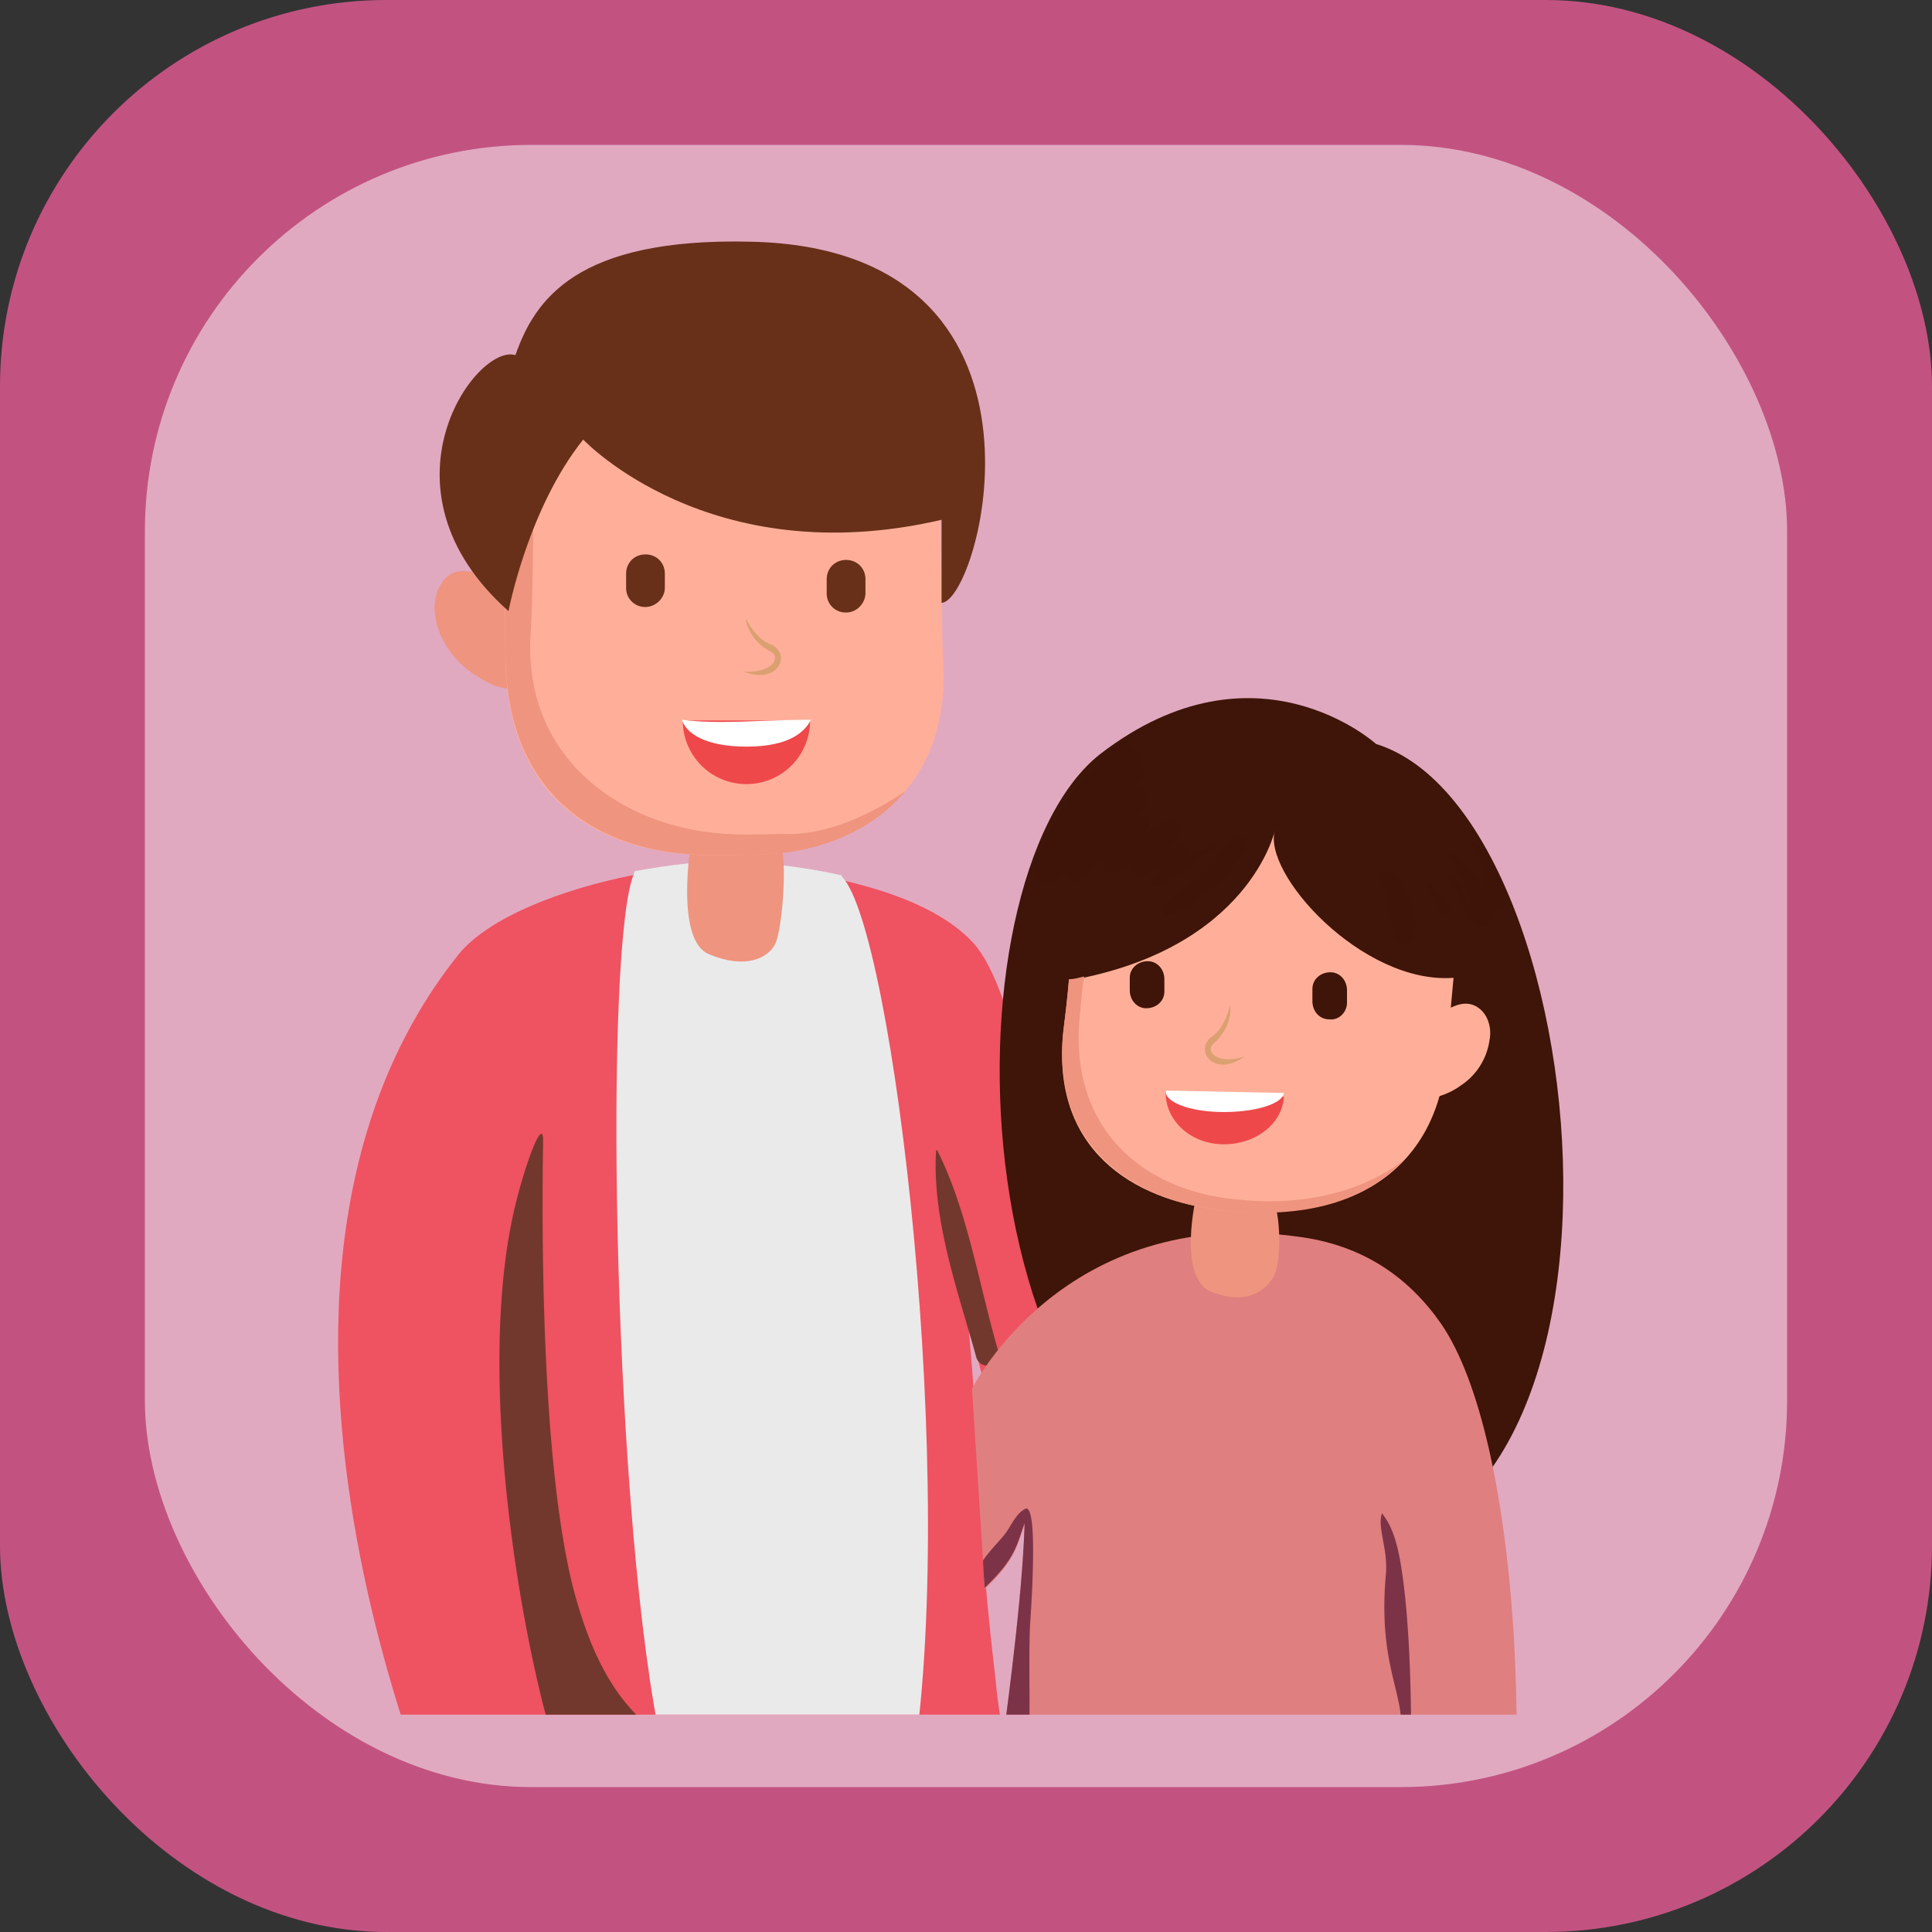
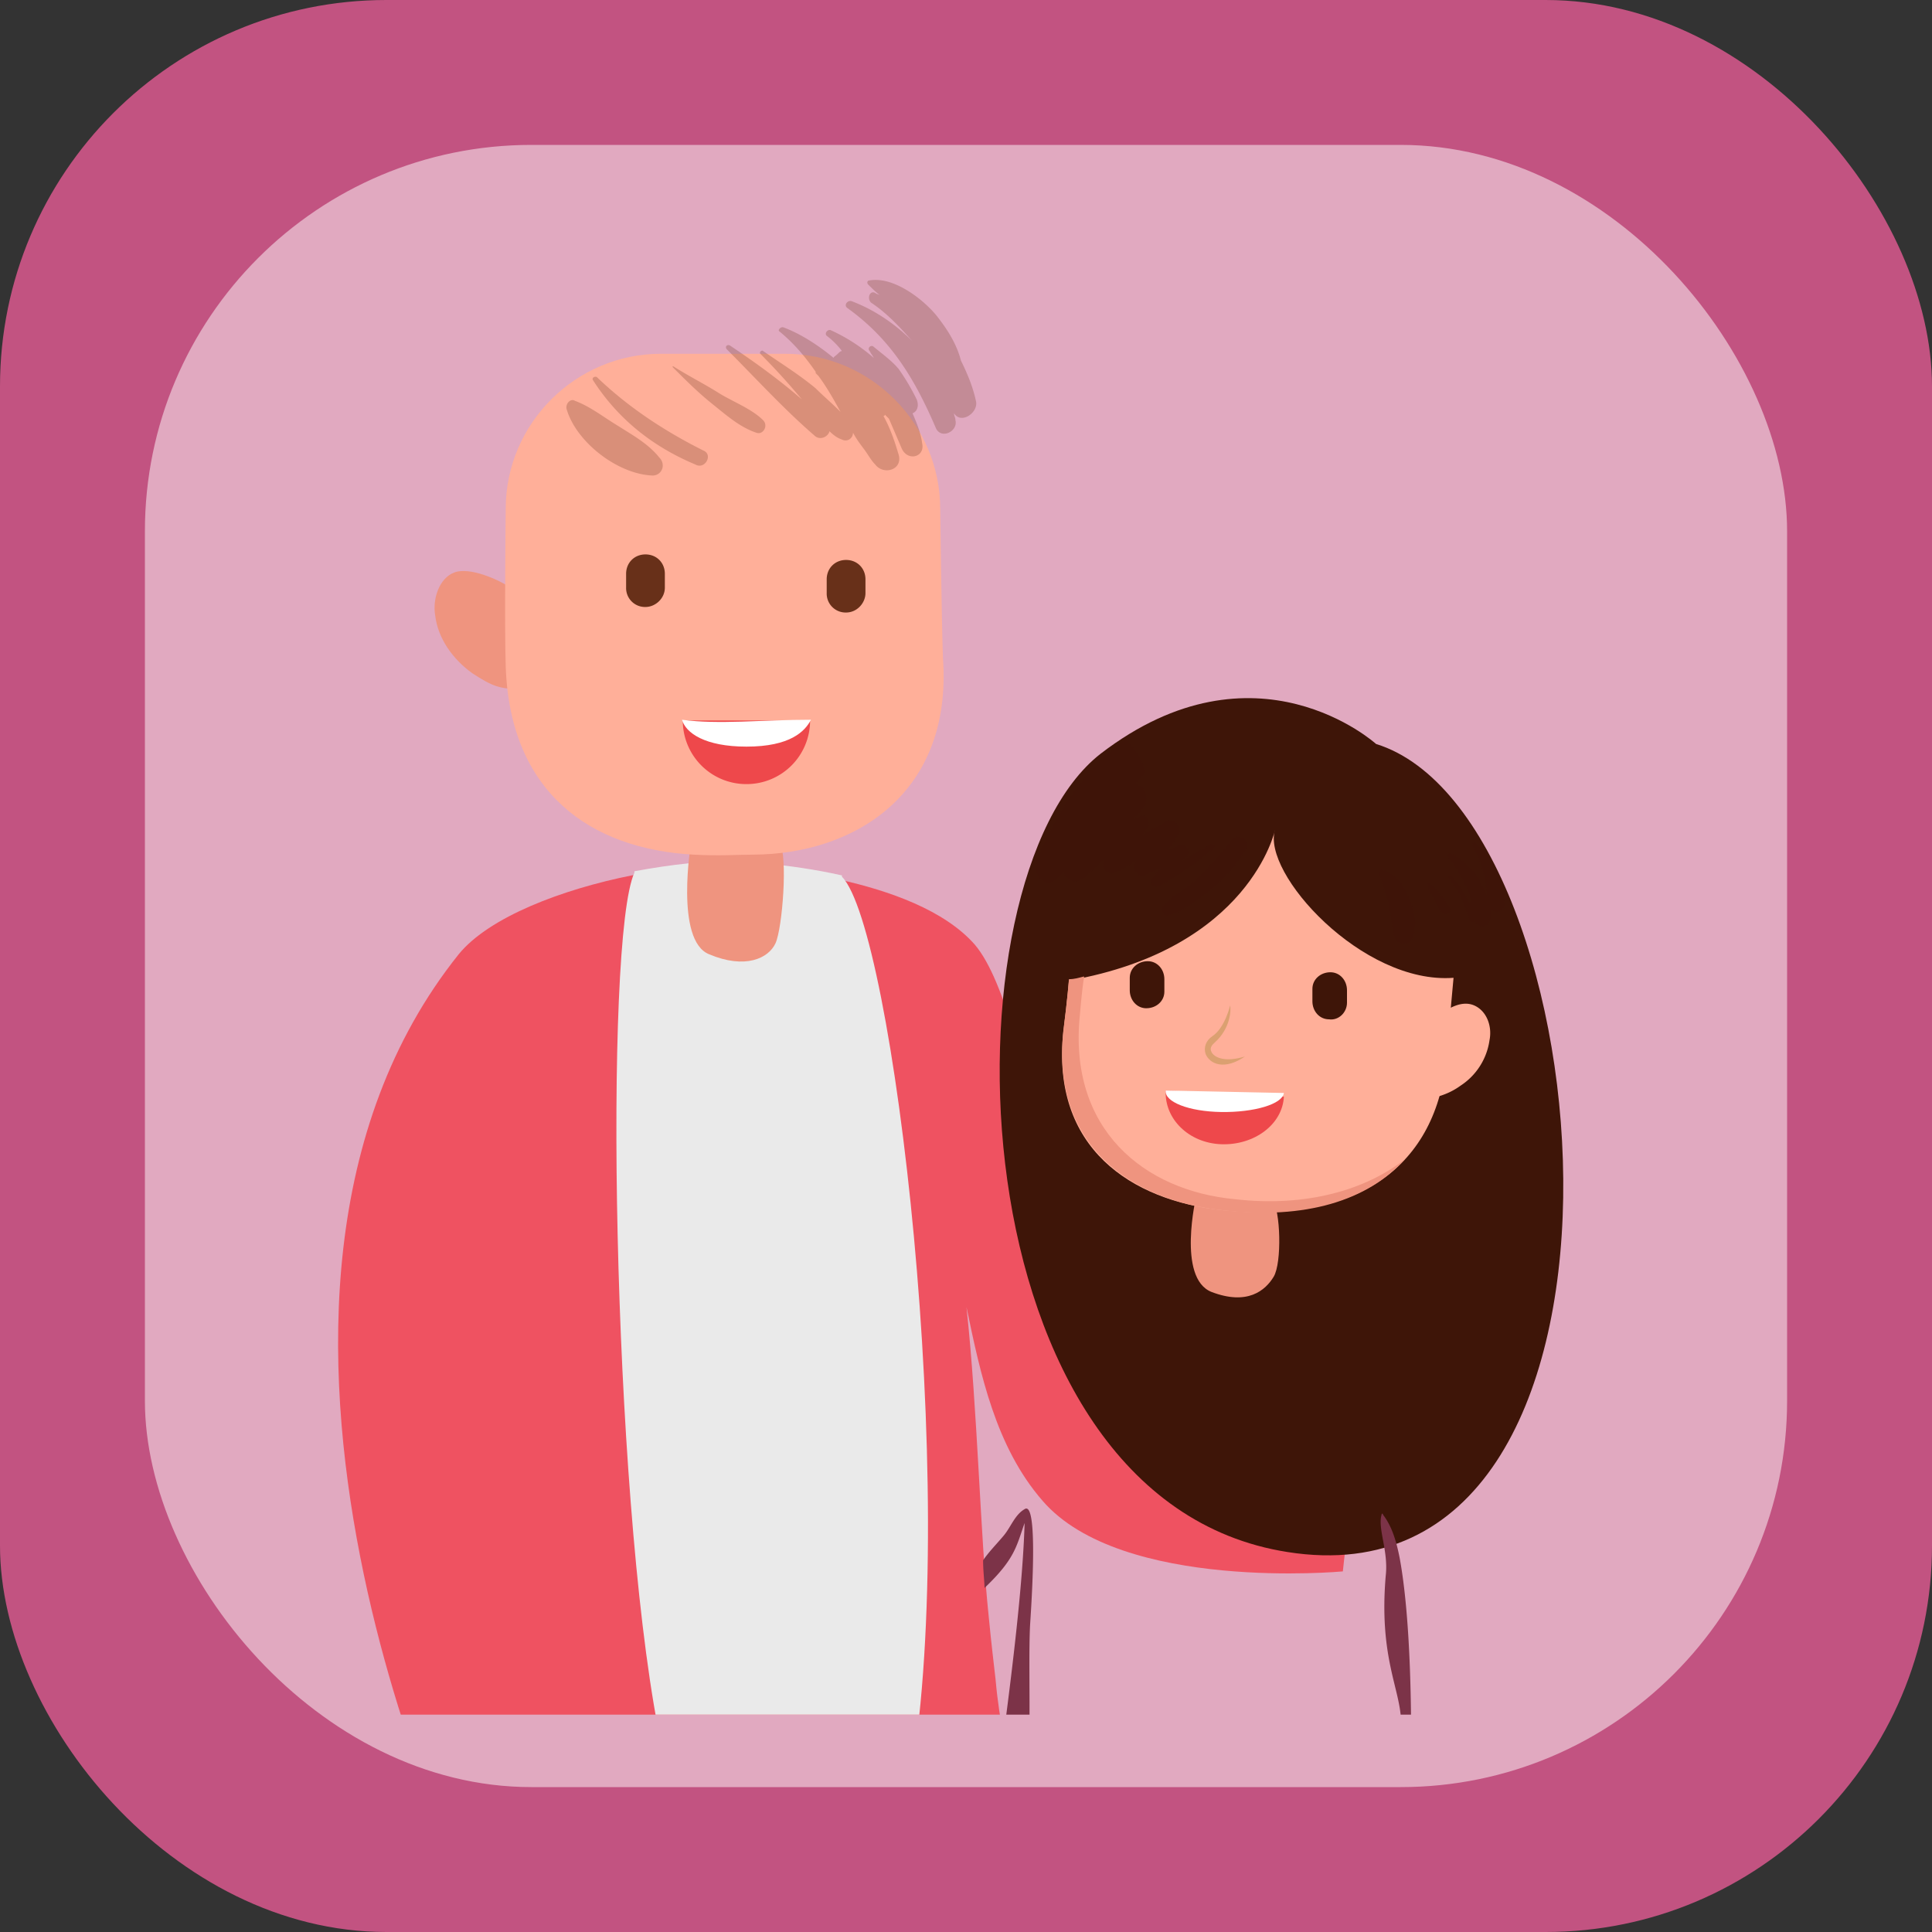
<svg xmlns="http://www.w3.org/2000/svg" width="80" height="80" viewBox="0 0 80 80" fill="none">
  <rect x="0" y="0" width="80" height="80" fill="#333333" stroke="none" />
  <rect width="80" height="80" rx="16" fill="#C25381" />
  <rect opacity=".5" x="6" y="6" width="68" height="68" rx="16" fill="#fff" />
  <g clip-path="url(#a)">
    <path d="m56.292 58.823-.688 6.245s-9.167.86-12.432-2.922c-1.948-2.235-2.579-5.271-3.152-8.021.459 4.24.573 9.51.917 12.776.115 1.204.23 2.12.287 2.636.171 1.948.515 2.922.458 3.61 0 .4-.172.687-.573 1.03-.287.23-1.662.516-3.552.803-2.808.344-6.704.516-10.027.172-1.318-.172-2.52-.401-3.552-.745v.172c.286 2.234-2.578 4.698-4.297 3.953-.344.115-12.147-24.694-.688-39.017 1.26-1.547 4.297-2.693 7.162-3.266 1.547-.287 3.037-.458 4.24-.401 0 0 2.062.057 4.354.573 2.063.458 4.355 1.26 5.615 2.693 2.578 3.036 3.38 16.329 7.964 18.22 4.64 1.775 7.964 1.489 7.964 1.489Z" fill="#EF5261" />
    <path d="M21.227 24.39c-.573-.402-1.776-.918-2.406-.689-.63.23-.917 1.09-.802 1.777.115.974.745 1.833 1.547 2.406.802.516 1.146.688 2.12.63l-.459-4.125Z" fill="#EF947F" />
    <path d="M37.729 73.547c-.058.459-.115.975-.172 1.376-.23 0-.459.057-.688.057-.172 0-.343.057-.515.057h-.344c-1.719.172-3.667.23-5.558.172-.344 0-.63 0-.974-.057-.344 0-.687-.058-.974-.058h-.057c-.287 0-.573-.057-.86-.057-.114-.802-.057-2.005-.343-3.495-1.89-9.912-2.235-32.657-.974-35.408v-.057c1.547-.286 3.036-.458 4.24-.401 0 0 2.062.057 4.354.573v.057c2.12 2.12 4.87 25.21 2.865 37.242Z" fill="#EAEAEA" />
    <path d="M28.618 34.874s-.688 4.068.745 4.64c1.49.63 2.463.172 2.75-.458.287-.63.516-3.61.172-4.182-.344-.573-3.667 0-3.667 0Z" fill="#EF947F" />
    <path d="M31.14 35.39c-.63 0-1.318.057-2.406 0-4.298-.23-7.62-2.579-7.793-7.793-.057-1.604 0-6.531 0-6.531 0-3.552 2.923-6.417 6.418-6.417h5.156c3.552 0 6.417 2.922 6.417 6.417 0 0 .057 4.64.114 6.188.402 5.557-3.609 8.135-7.906 8.135Z" fill="#FFAF99" />
-     <path d="M37.5 32.754c-1.49 1.776-3.839 2.635-6.302 2.635-.63 0-1.318.058-2.407 0-4.297-.229-7.677-2.635-7.85-7.906-.056-1.604.058-6.417.058-6.417a6.405 6.405 0 0 1 2.922-5.386c-.974 1.146-1.833 2.464-1.833 4.01 0 0 0 4.928-.115 6.532-.344 5.214 3.839 8.079 8.136 8.308 1.088.057 1.833 0 2.406 0 1.72.057 3.553-.802 4.985-1.776Z" fill="#EF947F" />
-     <path d="M31.082 10.008c-7.219-.172-8.938 2.407-9.74 4.698-1.604-.515-6.016 5.5-.286 10.6 0 0 .802-4.24 3.094-7.105 0 0 5.213 5.558 14.839 3.323v3.438c1.604-.057 5.557-14.667-7.907-14.954Z" fill="#683019" />
    <path d="M26.728 25.134a.783.783 0 0 1-.802-.802v-.573c0-.459.344-.802.802-.802.458 0 .802.343.802.802v.573c0 .458-.401.802-.802.802Z" fill="#683019" />
    <path d="M35.035 25.363a.783.783 0 0 1-.803-.802v-.573c0-.458.344-.802.803-.802.458 0 .802.344.802.802v.573c0 .401-.344.802-.802.802Z" fill="#683019" />
    <path d="M33.544 29.832a2.629 2.629 0 0 1-2.635 2.636 2.629 2.629 0 0 1-2.636-2.636h5.271Z" fill="#EE484B" />
-     <path d="M41.339 55.958c-.802-2.75-1.26-5.787-2.521-8.308 0-.057-.057 0-.057 0-.172 2.865.916 5.844 1.661 8.537.172.63 1.146.344.917-.229Zm.286 17.131c0 .401-.171.688-.572 1.031-.287.23-1.662.516-3.553.802l.172-1.375c.86 0 1.547-.057 1.948 0a20.553 20.553 0 0 0 2.005-.458Zm-17.703 1.26v.172c-.688-.745-.86-1.948-1.146-2.864-1.375-4.813-3.094-15.355-1.375-22.001.343-1.375 1.03-3.323 1.088-2.521 0 .802-.286 12.662 1.26 18.678.459 1.718 1.146 3.61 2.407 4.984.287.344.63.573.974.86.115 1.49.23 2.693.344 3.495-1.318-.23-2.521-.459-3.552-.802Z" fill="#72382D" />
    <path opacity=".25" d="M27.014 19.69c-1.432-.056-3.15-1.374-3.552-2.75-.057-.228.172-.458.344-.343.63.23 1.203.688 1.776 1.031.63.401 1.26.745 1.719 1.318.286.287.114.745-.287.745Zm2.12-1.03c-1.604-.803-3.094-1.777-4.411-3.037-.058-.057-.23 0-.172.115 1.031 1.604 2.463 2.75 4.24 3.495.4.229.744-.402.343-.573Zm2.464-1.26c-.458-.46-1.203-.746-1.776-1.09-.63-.4-1.318-.744-1.948-1.145 0 0-.057 0 0 .057.515.516 1.031 1.031 1.604 1.49.573.458 1.146.974 1.833 1.203.287.114.516-.287.287-.516Zm6.589.973c-.058-.458-.23-.86-.401-1.26.172-.058.286-.287.172-.573a9.108 9.108 0 0 0-.745-1.26c-.287-.345-.688-.631-1.032-.917-.114-.115-.286.057-.171.171.057.115.114.172.171.287a7.247 7.247 0 0 0-1.776-1.146c-.114-.057-.286.114-.172.23.23.171.459.4.63.63-.057 0-.114.057-.171.114-.115.115-.172.115-.172.172-.63-.516-1.318-.974-2.063-1.26-.114-.058-.286.114-.172.171.63.516 1.089 1.089 1.49 1.662v.057l.115.115c.343.458.63.974.916 1.49-.343-.344-.744-.688-1.03-.975-.689-.573-1.433-1.031-2.178-1.547-.057-.057-.172.058-.115.115a28.204 28.204 0 0 1 1.72 1.89c-.918-.801-1.949-1.546-2.98-2.234-.115-.057-.23.058-.115.172 1.203 1.203 2.35 2.464 3.61 3.552.229.23.573.058.63-.172.172.172.344.287.516.344.229.115.458-.057.458-.286.115.229.286.458.458.687.172.23.287.459.459.63.344.459 1.146.23.974-.4-.172-.573-.344-1.09-.63-1.605 0 0 .057 0 .057-.057l.172.172.515 1.203c.23.573.974.401.86-.172Zm1.604-3.438c-.172-.687-.573-1.317-1.031-1.89-.573-.688-1.776-1.604-2.75-1.433-.115 0-.115.115-.058.172.172.172.344.344.516.459-.057-.058-.172-.058-.23-.115-.228-.115-.343.23-.171.401.687.458 1.203 1.031 1.719 1.604-.745-.744-1.605-1.317-2.521-1.661-.172-.057-.344.172-.172.286 1.833 1.318 2.807 2.98 3.667 4.985.229.458.916.114.802-.344 0-.114-.057-.172-.057-.286.286.458.973 0 .916-.459-.114-.573-.344-1.146-.63-1.719Z" fill="#683019" />
    <path d="M30.91 30.916c1.811 0 2.425-.633 2.67-1.113-2.002 0-3.836.206-5.34 0 .154.548.952 1.113 2.67 1.113Z" fill="#fff" />
-     <path d="M30.781 27.809c.982.372 1.502-.053 1.56-.497.019-.283-.154-.532-.443-.638-.597-.213-1.02-1.064-1.02-1.064 0 .195.211.922.962 1.33.174.089.27.177.25.32-.019.247-.385.602-1.309.549Z" fill="#DBA071" />
+     <path d="M30.781 27.809Z" fill="#DBA071" />
    <path d="M56.98 30.806s-4.985-4.526-11.402.401c-6.704 5.214-6.188 30.882 7.734 33.059 15.928 2.52 13.293-30.48 3.667-33.46Z" fill="#3E1508" />
-     <path d="M62.022 81.74c.344 4.24.745 14.095.687 17.017v.631s-.974.515-2.692 1.145c-.058 0-.058 0-.115.058-.172.057-.344.114-.573.171-.057 0-.057 0-.115.058-3.666 1.088-9.911 2.062-17.245-.516-.057 0-.115-.057-.172-.057-.745-.287-1.49-.573-2.292-.917-.344-.172-.286-3.839-.057-8.25v-.058c.23-3.666.573-7.849.974-10.943.057-.229.057-.515.114-.745.803-5.844 1.777-12.318 1.891-16.214-.343.974-.4 1.49-1.661 2.693 0-.287-.058-.688-.058-1.146-.172-2.635-.458-7.162-.458-7.162s3.782-7.62 13.464-6.302c2.75.344 4.641 1.719 5.959 3.61 3.266 4.755 3.838 18.907 2.349 26.183-.057.23 0 .344.057.688-.057-.058-.057 0-.057.057Z" fill="#E07F7F" />
    <path d="M49.532 49.541s-.802 3.38.63 3.954c1.49.573 2.235-.058 2.579-.63.344-.574.286-2.75-.057-3.21-.287-.458-3.151-.114-3.151-.114Z" fill="#EF947F" />
    <path d="M59.5 42.093c.46-.344 1.032-.687 1.548-.458.515.229.744.86.63 1.432a2.695 2.695 0 0 1-1.203 1.89c-.63.46-1.433.631-2.235.574l1.26-3.438Z" fill="#FFAF99" />
    <path d="M50.62 50.114c5.615.573 8.881-1.833 9.282-6.36.115-1.432.286-3.265.286-3.265-3.78.286-7.963-4.354-7.39-6.13 0 0-1.032 4.927-8.537 6.244 0 0-.058.745-.23 2.12-.515 4.813 2.808 6.99 6.59 7.391Z" fill="#FFAF99" />
    <path d="M58.184 47.995c-1.546 1.718-4.125 2.52-7.562 2.12-3.725-.402-7.105-2.636-6.59-7.449.173-1.318.23-2.12.23-2.12.23 0 .401-.057.63-.114-.057.343-.114.859-.172 1.547-.515 4.812 2.693 7.333 6.417 7.677 2.98.344 5.443-.401 7.047-1.661Z" fill="#EF947F" />
    <path d="M47.469 41.75c-.401 0-.688-.344-.688-.745v-.516c0-.401.344-.688.745-.688s.688.344.688.745v.516c0 .4-.344.687-.745.687Z" fill="#3E1508" />
    <path d="M55.031 42.208c-.4 0-.687-.344-.687-.745v-.516c0-.401.343-.688.745-.688.4 0 .687.344.687.745v.516c0 .401-.344.745-.745.688Z" fill="#3E1508" />
    <path d="M53.163 45.41c-.06 1.161-1.238 2.02-2.594 1.97-1.356-.05-2.358-1.061-2.299-2.223l4.893.252Z" fill="#EE484B" />
    <path d="M53.163 45.258c-.06.465-1.238.808-2.594.788-1.356-.02-2.358-.425-2.299-.89l4.893.102Z" fill="#fff" />
    <path d="M62.71 98.757v.631s-.975.515-2.693 1.088c-.058 0-.058 0-.115.057-.172.057-.344.115-.573.172-.057 0-.057 0-.114.057-3.667 1.032-9.855 2.006-17.246-.515-.057 0-.115-.058-.172-.058a22.824 22.824 0 0 1-2.292-.86c-.458-.171-.4-3.609-.057-8.307v-.057c.23-3.266.573-7.105.974-10.943.057-.23.057-.516.114-.745.803-5.844 1.777-12.318 1.891-16.214-.343.974-.4 1.49-1.661 2.692 0-.286-.058-.687-.058-1.145.23-.344.573-.688.86-1.032.286-.344.458-.86.86-1.088.515-.344.343 3.036.228 4.755-.114 2.063.172 6.474-.4 8.766-.745 3.094-.803 6.245-.975 9.396-.114 2.636-.687 6.417.459 8.881 2.12 4.64 14.38 3.61 18.735-1.604 1.031-1.203 1.031-4.355 1.031-5.73 0-.802-.687.974-2.578 1.146-2.292.23-2.063-1.146-1.719-2.349-1.146.172-1.547.401.172-4.87.745-2.349.86-6.13.688-9.625l-.058-.058c-.057-1.317-.916-2.635-.63-5.958.115-1.031-.344-1.948-.172-2.521 0-.057.057-.057.057 0 .401.515.573 1.203.688 1.776.917 4.927.286 16.042 0 16.673-.344.744 2.98.229 4.125.515v.172c.287 4.125.688 13.98.63 16.902Z" fill="#7C3348" />
    <path opacity=".5" d="M50.22 35.16c-.687.63-1.432 1.089-2.234 1.547-.23.115-.401-.172-.287-.343.115-.115.23-.287.344-.401-.229.114-.4.171-.63.286-.344.115-.573-.286-.401-.573-.287.172-.516.344-.802.459-.344.171-.688-.23-.459-.573-.286.286-.63.573-.859.802-.344.286-.745.114-.86-.23l-.229.23c-.458.515-1.088-.115-.859-.63 0 0 0-.058-.057-.058.86-2.12 2.12-3.896 3.724-5.1.516.574.917 1.261.745 1.49-.115.115-.23.23-.344.402.401.057.63.573.344.974-.115.172-.23.286-.401.458.114-.057.172-.057.286-.115.287-.114.401.287.287.516-.058.057-.115.172-.172.23.286-.173.63-.345.916-.516.344-.172.745.229.516.572-.115.172-.23.402-.401.573.172-.057.344-.114.458-.171.287-.115.516.343.287.515-.057.058-.172.115-.23.172.344-.23.745-.458 1.09-.63.228-.23.4 0 .228.114Zm.803-.4c-.459.515-.917 1.088-1.376 1.546-.458.459-1.088.745-1.49 1.204-.114.114-.056.4.173.4.63-.114 1.26-.63 1.776-1.03.63-.516 1.088-1.032 1.49-1.72.171-.4-.287-.687-.573-.4Zm7.276 2.291c-.23-.516-.516-.86-1.031-1.031-.115-.057-.172.057-.172.172.114.4.286.802.4 1.26.115.459.115.917.23 1.318.114.401.688.401.802 0 .172-.63 0-1.203-.23-1.719Zm1.375 0a2.202 2.202 0 0 0-.516-.516c-.057 0-.057 0-.057.058.057.286.172.458.287.687.114.23.229.459.4.573.115.115.287-.057.287-.229-.115-.172-.287-.401-.401-.573Zm1.49-2.12c-.115-.114-.287 0-.172.172.344.573.515 1.26.573 1.948-.115-.229-.23-.516-.344-.687a2.83 2.83 0 0 0-1.146-1.032c-.115-.057-.172.058-.115.172.287.344.516.802.745 1.203.115.23.172.459.172.688-.23-.401-.516-.802-.745-1.146-.057-.115-.229.057-.114.172.172.286.4.516.515.86l.344.859c.057.114.172.057.172 0 .172.343.63.286.688-.115v-.344c.171.172.515.115.572-.229-.057-1.088-.458-1.89-1.145-2.52Z" fill="#3E1508" />
    <path d="M51.552 43.746c-.865.595-1.471.305-1.633-.111-.086-.272.023-.554.279-.726.529-.349.738-1.276.738-1.276.046.19.013.946-.62 1.52-.146.128-.219.237-.166.37.077.237.517.494 1.402.223Z" fill="#DBA071" />
  </g>
  <defs>
    <clipPath id="a">
      <path fill="#fff" transform="translate(14 10)" d="M0 0h51v61H0z" />
    </clipPath>
  </defs>
</svg>